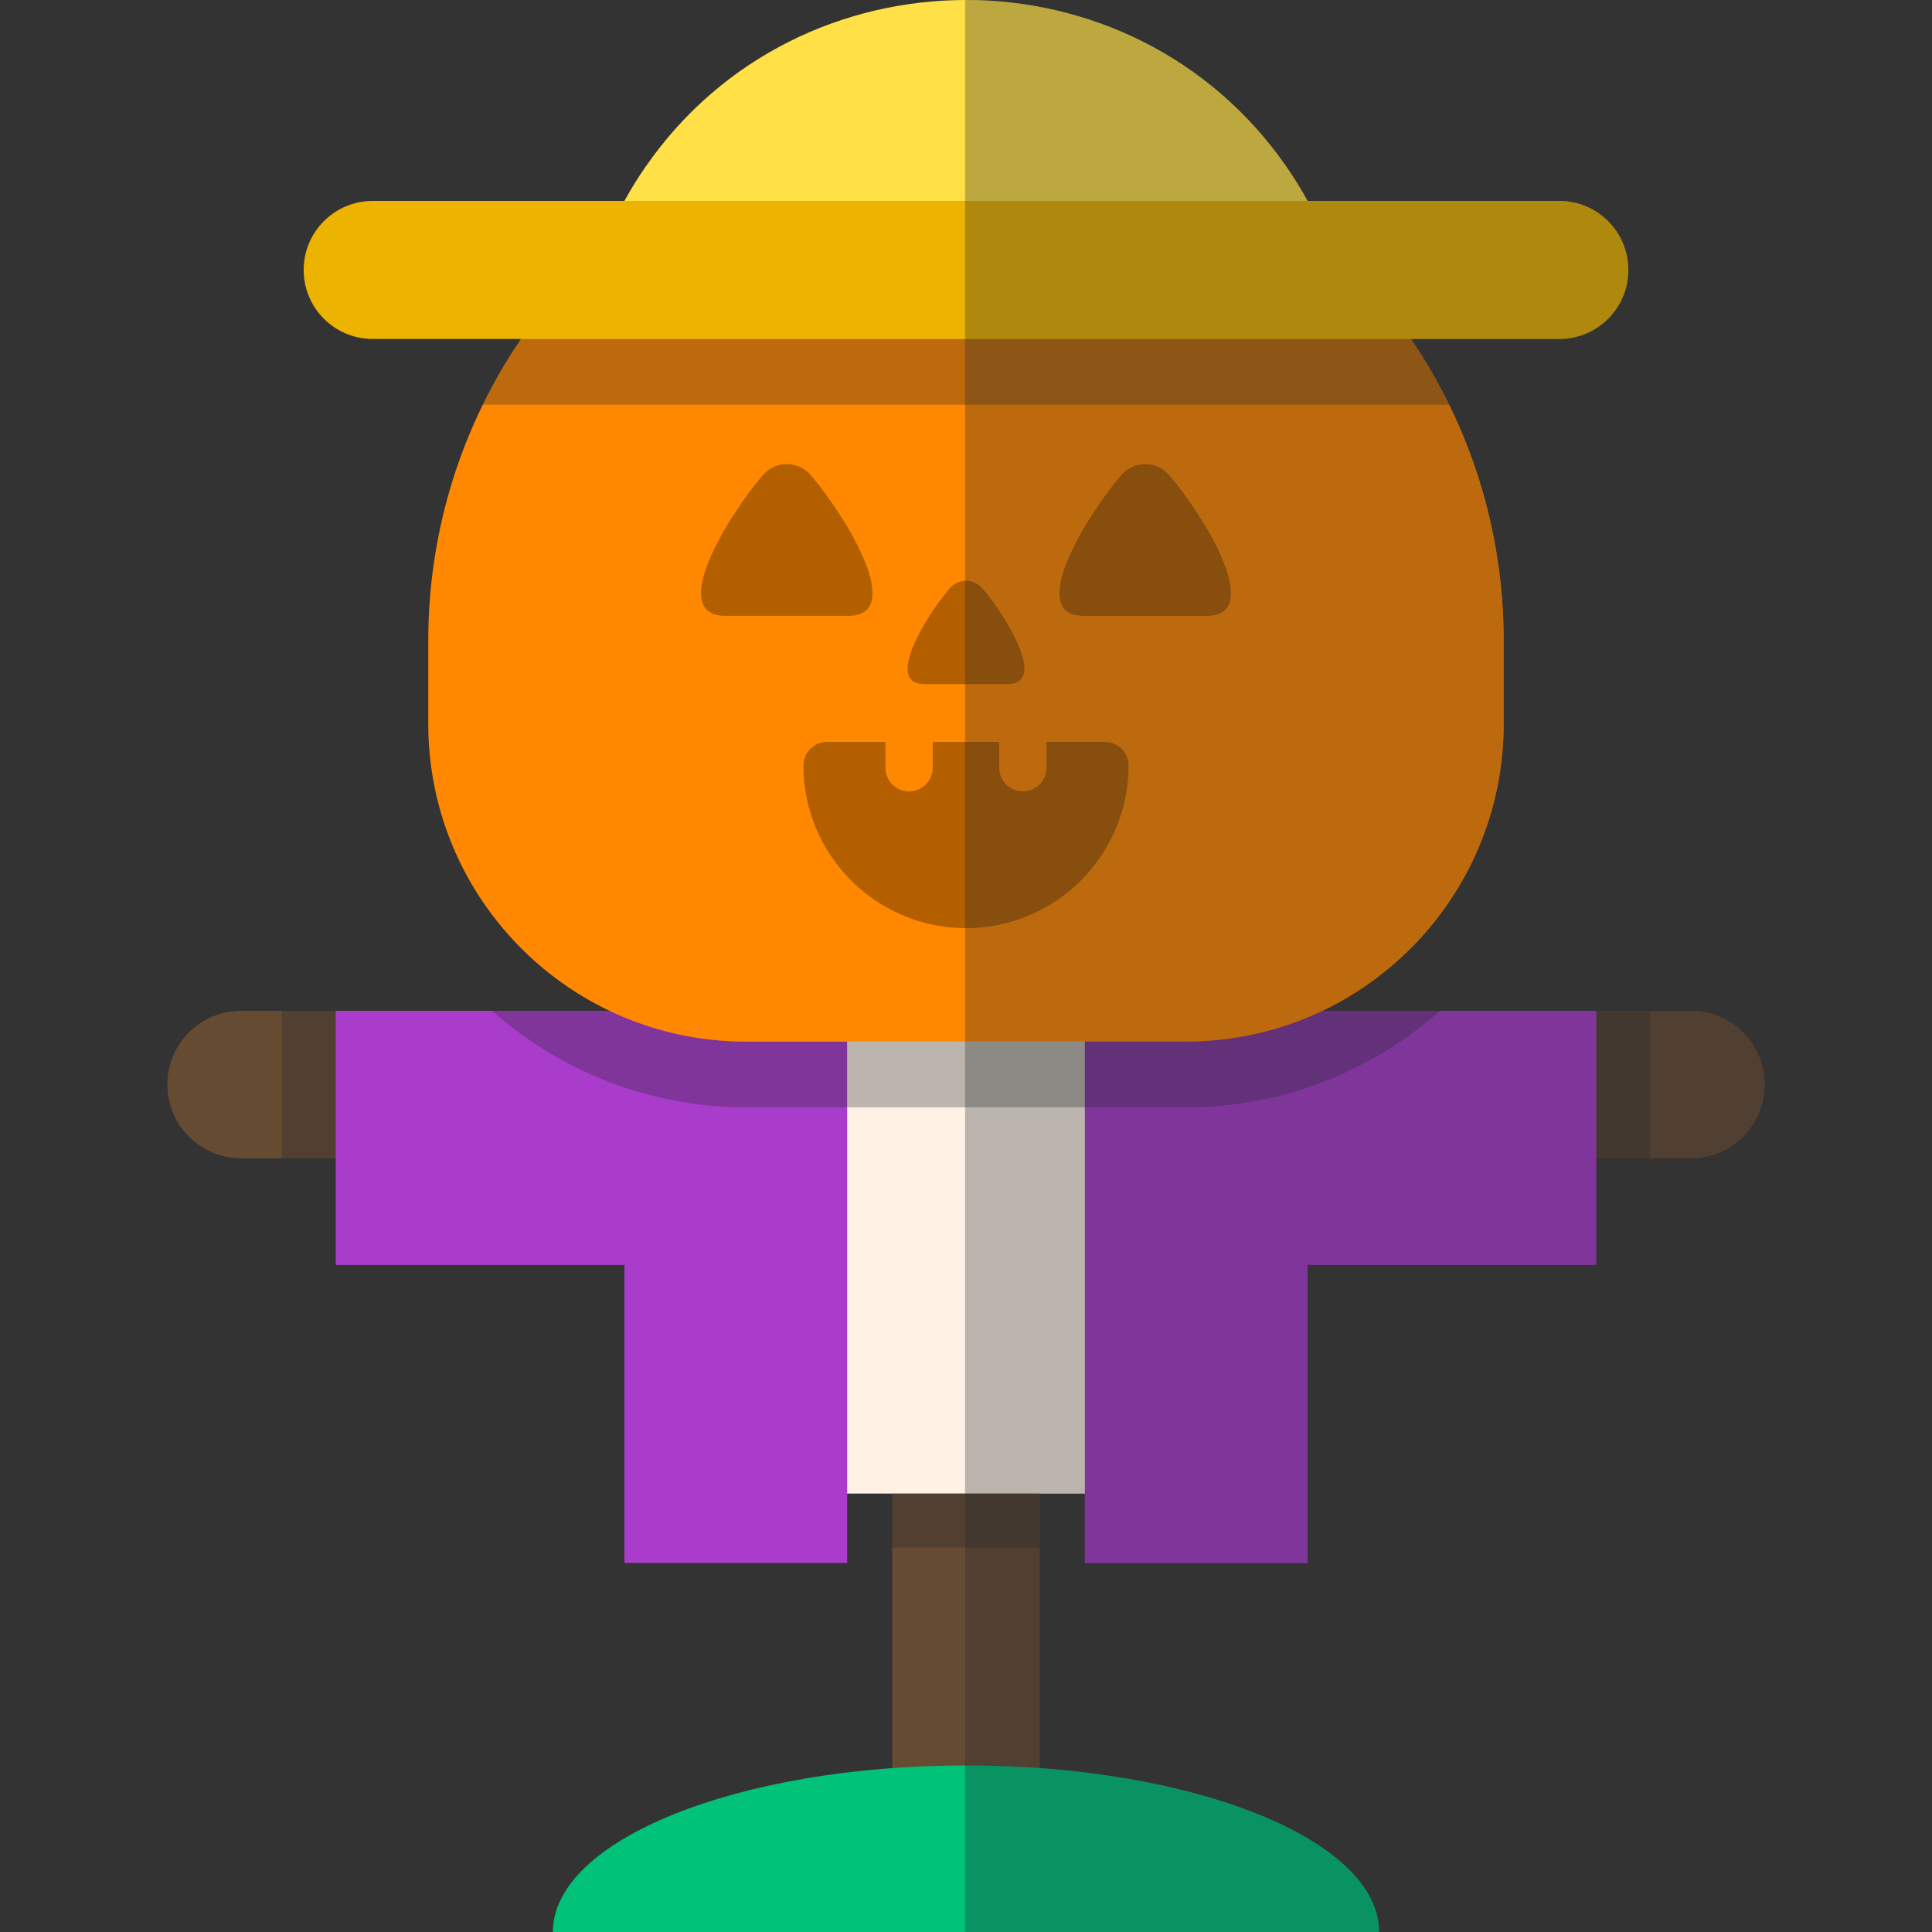
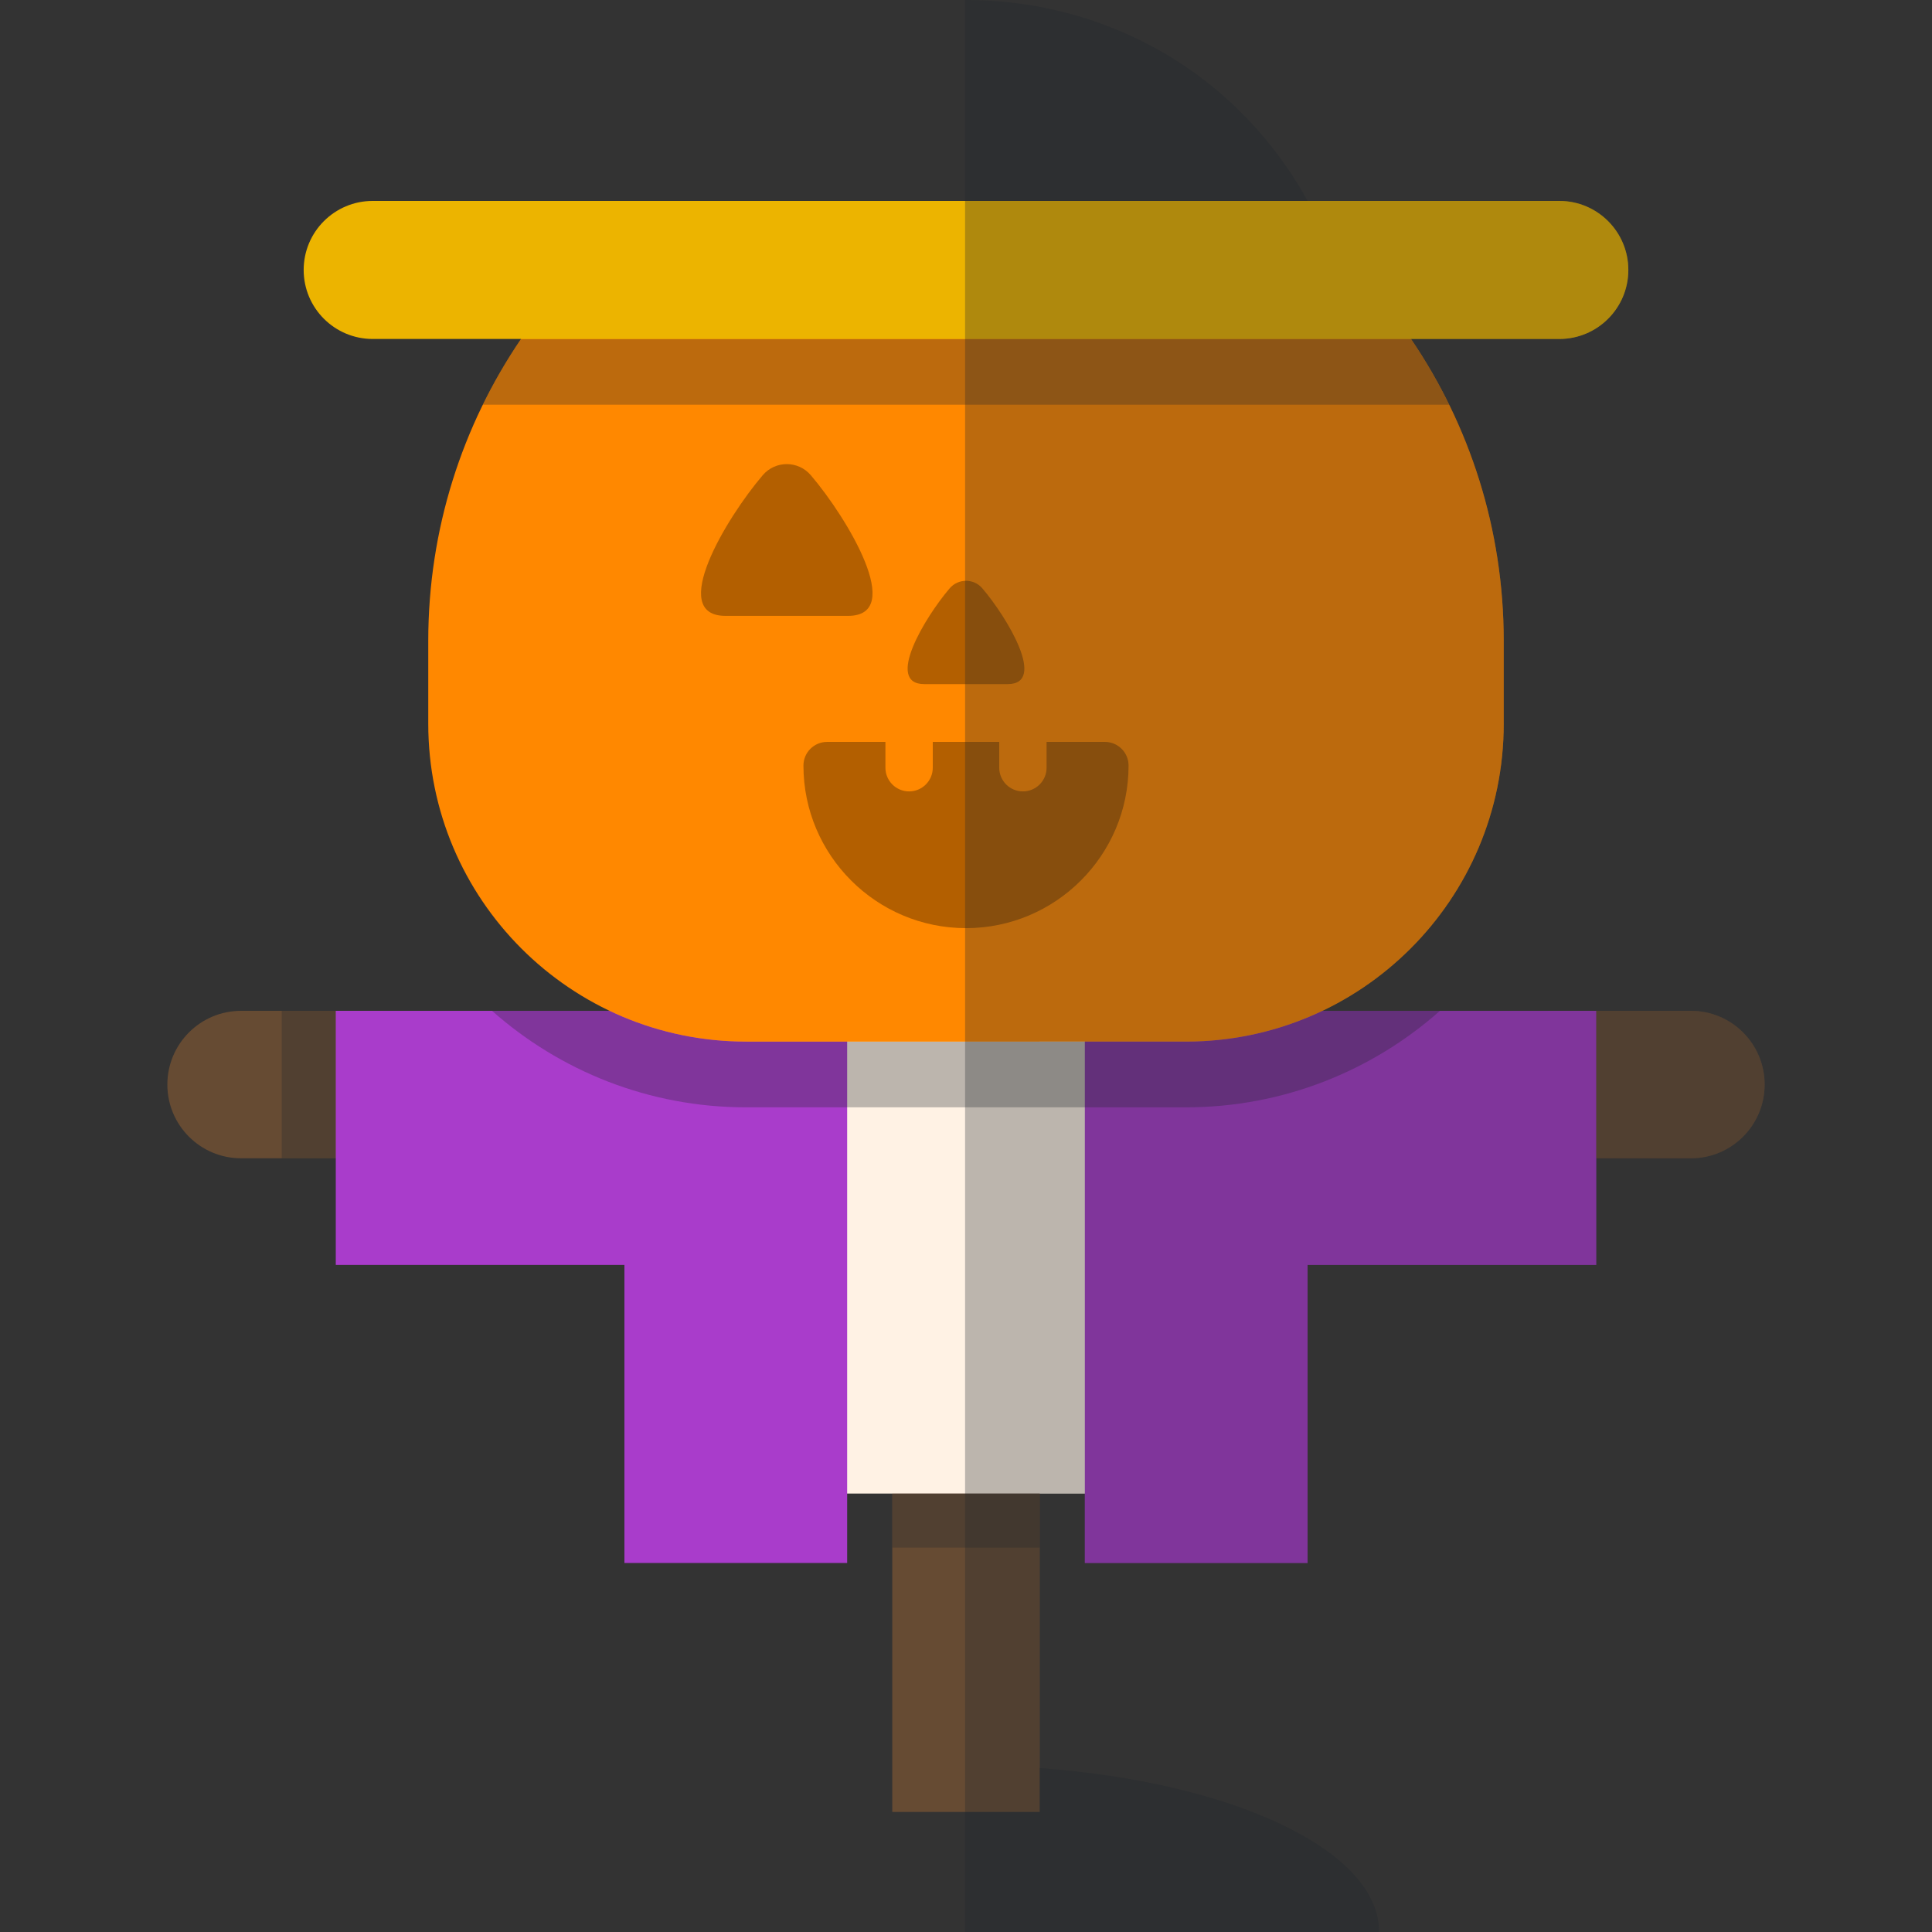
<svg xmlns="http://www.w3.org/2000/svg" version="1.1" id="Layer_1" x="0px" y="0px" viewBox="0 0 512 512" style="enable-background:new 0 0 512 512;" xml:space="preserve">
  <rect x="0" y="0" width="512" height="512" fill="#333333" stroke="none" />
  <g>
    <path style="fill:#664B33;" d="M101.268,267.881H63.889c-10.791,0-19.538,8.748-19.538,19.538c0,10.791,8.748,19.538,19.538,19.538   h37.377v-39.077H101.268z" />
    <path style="fill:#664B33;" d="M410.24,267.881h37.87c10.791,0,19.538,8.748,19.538,19.538c0,10.791-8.748,19.538-19.538,19.538   h-37.87V267.881z" />
  </g>
  <g>
    <rect x="74.664" y="267.876" style="opacity:0.3;fill:#20272E;enable-background:new    ;" width="14.328" height="39.076" />
-     <rect x="423.012" y="267.876" style="opacity:0.3;fill:#20272E;enable-background:new    ;" width="14.328" height="39.076" />
  </g>
  <rect x="236.456" y="383.776" style="fill:#664B33;" width="39.076" height="96.409" />
  <rect x="210.948" y="258.328" style="fill:#FFF2E4;" width="90.113" height="137.481" />
  <g>
    <polygon style="fill:#A93CCB;" points="224.505,267.881 88.987,267.881 88.987,335.224 165.476,335.224 165.476,414.208    224.505,414.208  " />
    <polygon style="fill:#A93CCB;" points="287.494,267.881 287.494,414.208 346.523,414.208 346.523,335.224 423.012,335.224    423.012,267.881  " />
  </g>
  <path style="opacity:0.3;fill:#20272E;enable-background:new    ;" d="M350.437,267.881c-10.964,5.223-23.232,8.154-36.186,8.154  h-26.757l0,0h-62.99l0,0h-26.757c-12.954,0-25.222-2.931-36.186-8.154h-31.167c17.949,15.904,41.54,25.577,67.351,25.577h116.503  c25.812,0,49.403-9.673,67.352-25.577H350.437z" />
-   <path style="fill:#00C279;" d="M146.523,512c0-24.377,49.014-44.139,109.477-44.139S365.477,487.623,365.477,512H146.523z" />
  <rect x="236.456" y="395.798" style="opacity:0.3;fill:#20272E;enable-background:new    ;" width="39.076" height="14.328" />
  <path style="fill:#FF8800;" d="M373.923,89.827V72.476H138.076v17.352c-15.515,22.813-24.583,50.361-24.583,80.031v21.923  c0,46.533,37.722,84.254,84.254,84.254H314.25c46.533,0,84.254-37.722,84.254-84.254v-21.923  C398.506,140.19,389.438,112.64,373.923,89.827z" />
  <g>
    <path style="fill:#B35F00;" d="M214.875,125.937c-3.349-3.924-9.396-3.924-12.745,0c-9.647,11.302-25.281,37.275-9.858,37.275   h32.461C240.156,163.213,224.522,137.239,214.875,125.937z" />
-     <path style="fill:#B35F00;" d="M297.123,125.937c3.349-3.924,9.396-3.924,12.745,0c9.647,11.302,25.281,37.275,9.858,37.275   h-32.461C271.842,163.213,287.478,137.239,297.123,125.937z" />
    <path style="fill:#B35F00;" d="M251.662,155.924c2.28-2.672,6.395-2.672,8.674,0c6.566,7.693,17.208,25.373,6.71,25.373h-22.095   C234.453,181.296,245.095,163.617,251.662,155.924z" />
    <path style="fill:#B35F00;" d="M292.807,196.612h-15.452v6.845c0,3.465-2.809,6.274-6.274,6.274s-6.274-2.809-6.274-6.274v-6.845   h-17.614v6.845c0,3.465-2.809,6.274-6.274,6.274s-6.274-2.809-6.274-6.274v-6.845h-15.452c-3.465,0-6.274,2.809-6.274,6.274   c0,23.755,19.326,43.082,43.081,43.082c23.755,0,43.081-19.326,43.081-43.082C299.081,199.42,296.272,196.612,292.807,196.612z" />
  </g>
  <path style="opacity:0.3;fill:#20272E;enable-background:new    ;" d="M384.039,107.25c-2.97-6.06-6.348-11.884-10.115-17.423  H138.076c-3.767,5.539-7.146,11.362-10.115,17.423H384.039z" />
-   <path style="fill:#FFE046;" d="M340.986,44.286c-40.811-59.048-129.161-59.048-169.972,0c-1.969,2.849-3.824,5.833-5.538,8.96v9.418  h181.048v-9.418C344.808,50.12,342.955,47.136,340.986,44.286z" />
  <path style="fill:#ECB400;" d="M413.233,53.247H98.767c-10.102,0-18.291,8.189-18.291,18.291s8.189,18.291,18.291,18.291h314.466  c10.102,0,18.291-8.189,18.291-18.291S423.335,53.247,413.233,53.247z" />
  <path style="opacity:0.3;fill:#20272E;enable-background:new    ;" d="M448.11,267.881h-10.77h-14.328l0,0H410.24h-28.636h-31.167  l0,0c28.422-13.539,48.068-42.522,48.068-76.101v-21.923c0-26.065-7.003-50.493-19.224-71.511c-0.027-0.045-0.055-0.089-0.081-0.135  c-0.815-1.399-1.649-2.785-2.511-4.154c-0.847-1.347-1.72-2.677-2.612-3.995c-0.052-0.078-0.102-0.159-0.154-0.237h39.31  c10.102,0,18.291-8.189,18.291-18.291s-8.189-18.291-18.291-18.291h-66.709c-1.714-3.126-3.568-6.111-5.538-8.96  c-20.457-29.597-52.86-44.356-85.232-44.281V512h109.723c0-21.688-38.799-39.723-89.939-43.437v-58.435l0,0v-14.307V395.8h11.957  v18.408h59.029v-78.983h76.489v-28.267h14.328h10.77c10.791,0,19.538-8.748,19.538-19.538  C467.649,276.629,458.9,267.881,448.11,267.881z" />
  <g>
</g>
  <g>
</g>
  <g>
</g>
  <g>
</g>
  <g>
</g>
  <g>
</g>
  <g>
</g>
  <g>
</g>
  <g>
</g>
  <g>
</g>
  <g>
</g>
  <g>
</g>
  <g>
</g>
  <g>
</g>
  <g>
</g>
</svg>